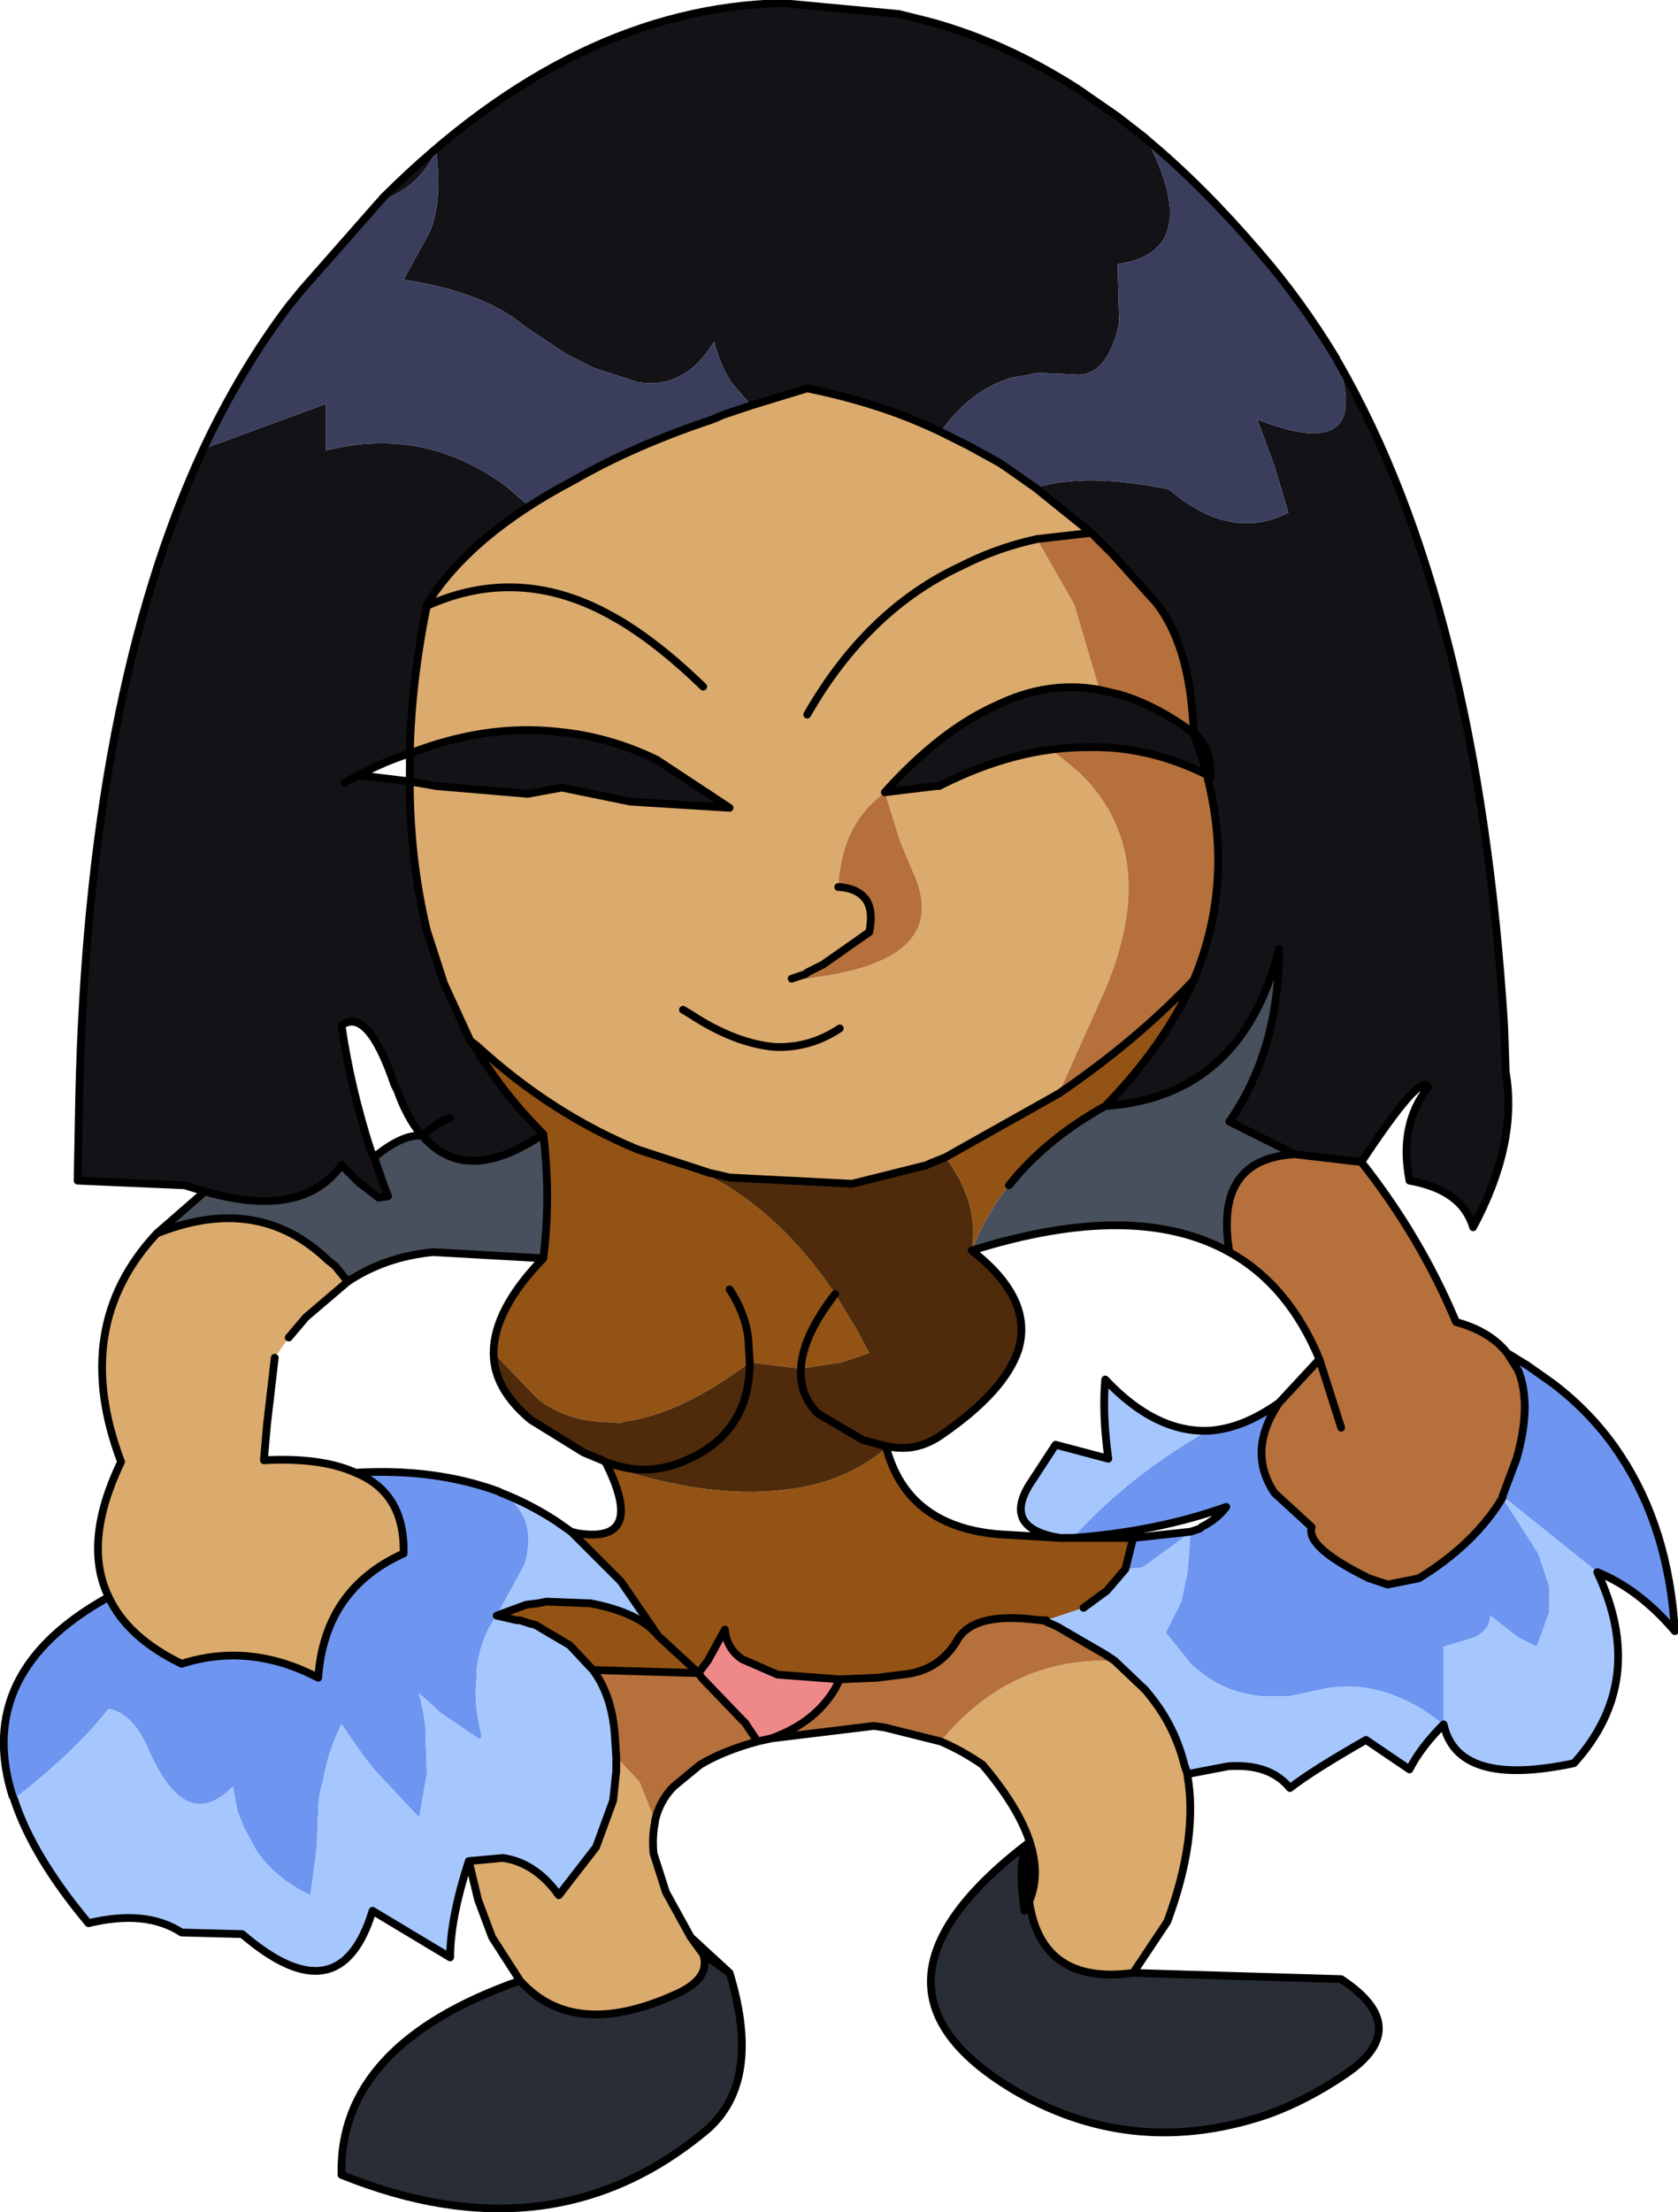
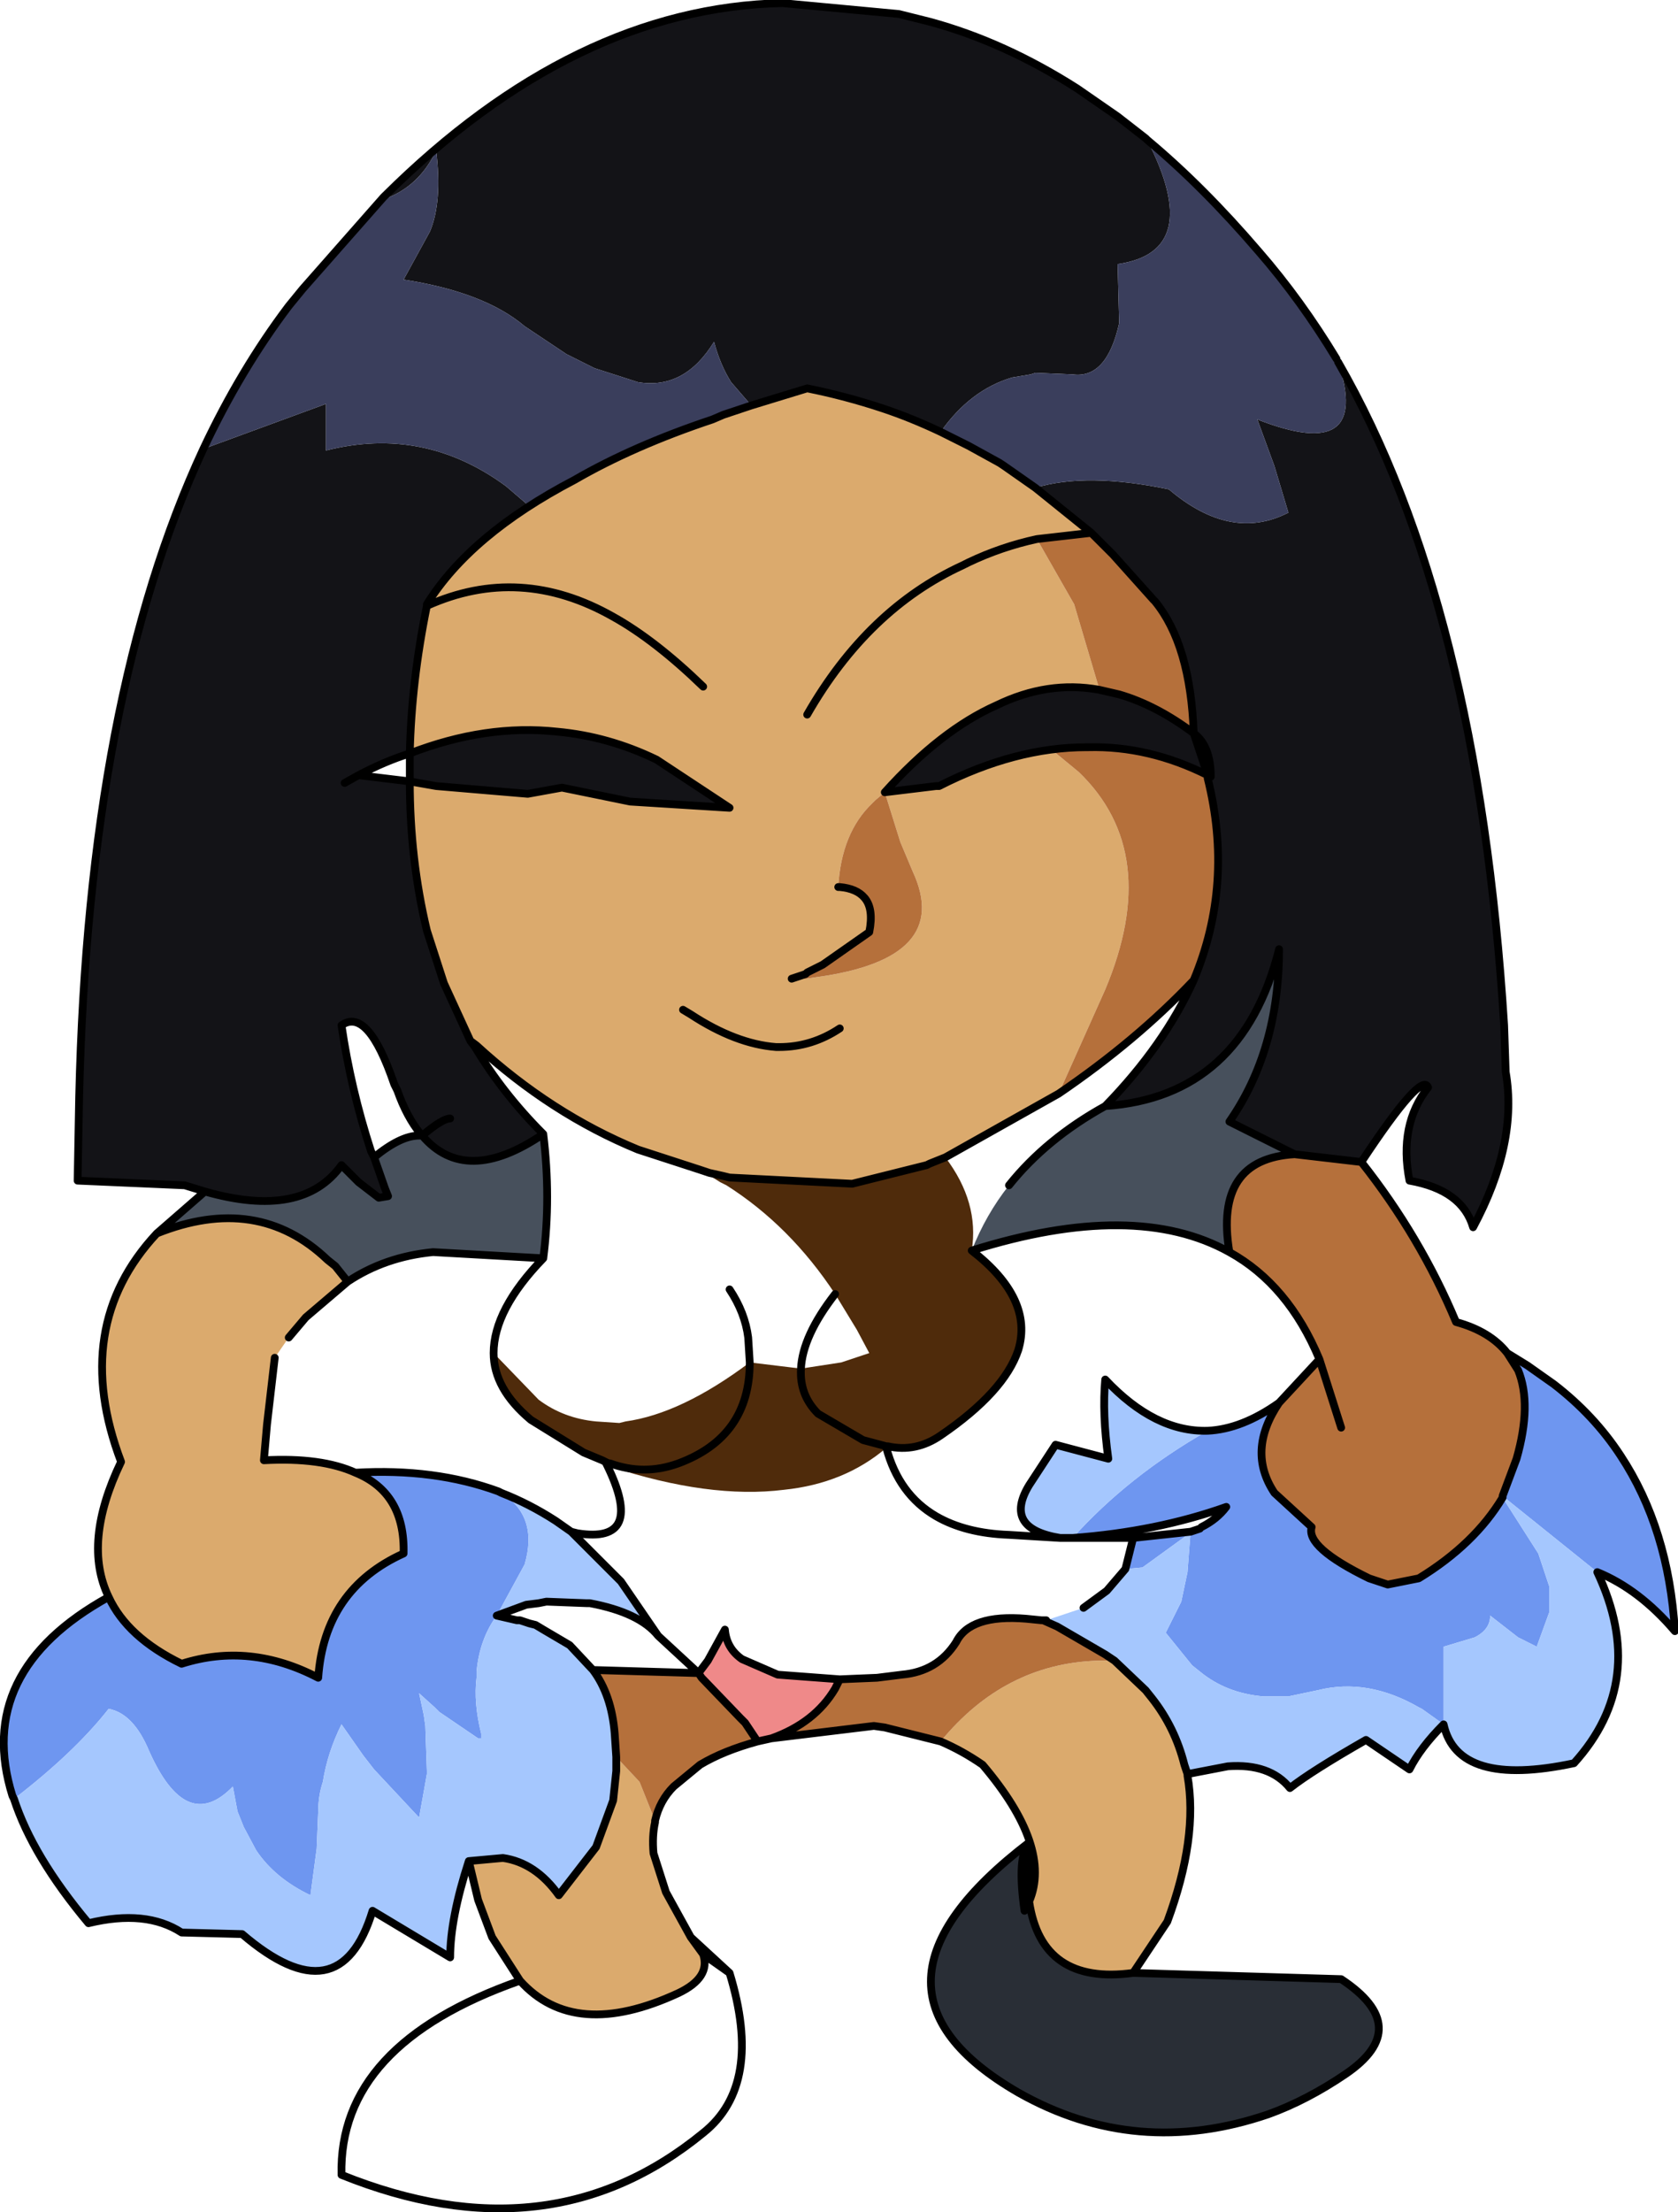
<svg xmlns="http://www.w3.org/2000/svg" height="71.2px" width="54.05px">
  <g transform="matrix(1.0, 0.0, 0.0, 1.0, 6.5, -9.5)">
    <path d="M36.6 21.15 Q41.1 28.95 41.95 42.5 L42.0 44.0 Q42.4 46.3 40.95 49.0 40.6 47.8 38.9 47.5 38.55 45.7 39.5 44.5 39.3 43.95 37.35 46.9 L35.2 46.65 33.1 45.6 Q34.7 43.3 34.7 40.05 33.5 44.8 29.1 45.1 31.0 43.15 31.95 41.05 33.25 37.95 32.4 34.55 L32.5 34.5 Q32.5 33.5 31.95 33.1 31.85 30.25 30.7 28.85 L30.65 28.8 29.35 27.35 28.65 26.65 26.85 25.2 Q28.5 24.7 31.15 25.25 33.15 26.95 35.0 26.0 L34.55 24.5 34.0 23.0 Q37.7 24.45 36.6 21.15 M0.1 47.85 L-0.55 47.65 -4.0 47.5 -3.95 44.8 Q-3.65 31.9 0.05 23.95 L4.0 22.5 4.0 24.0 Q7.15 23.2 9.8 25.15 L10.5 25.75 Q10.65 25.5 12.0 24.95 8.65 26.7 7.25 28.95 L7.25 29.0 Q6.75 31.45 6.7 33.75 9.15 32.8 11.45 33.05 13.1 33.2 14.65 33.95 L17.0 35.5 13.8 35.3 11.6 34.85 10.5 35.05 7.55 34.8 6.7 34.65 Q6.7 37.15 7.25 39.45 L7.8 41.15 8.65 43.0 8.8 43.2 Q9.7 44.7 11.0 46.0 8.5 47.7 7.1 46.05 L7.05 46.0 Q6.6 45.45 6.3 44.6 L6.2 44.4 Q5.35 41.9 4.5 42.5 4.8 44.55 5.45 46.55 L5.55 46.75 5.9 47.75 6.0 48.0 5.7 48.05 5.05 47.55 4.5 47.0 Q3.25 48.75 0.1 47.85 M5.85 15.85 L5.9 15.8 Q12.0 9.75 18.7 9.6 L22.45 9.95 23.45 10.2 Q25.85 10.85 28.2 12.35 L29.5 13.25 30.4 13.95 30.45 14.0 Q32.3 17.6 29.5 18.0 L29.55 19.9 Q29.15 21.7 28.05 21.55 L26.85 21.5 26.7 21.55 26.1 21.65 Q24.75 22.05 23.8 23.4 22.85 22.95 21.95 22.65 20.75 22.25 19.5 22.0 L17.7 22.55 17.05 21.8 Q16.7 21.25 16.5 20.5 15.55 22.05 14.05 21.8 L12.65 21.35 11.75 20.9 10.4 20.0 Q9.1 18.9 6.5 18.5 L7.35 16.95 Q7.75 16.0 7.55 14.35 7.0 15.5 5.9 15.9 L5.85 15.85 M28.5 33.55 Q26.2 33.55 23.75 34.8 L23.65 34.8 22.0 35.0 Q23.8 33.0 25.6 32.2 27.25 31.4 28.9 31.7 L29.55 31.85 Q30.75 32.2 31.95 33.1 L32.4 34.45 Q30.5 33.5 28.55 33.55 L28.5 33.55 M5.05 34.45 L6.7 34.65 6.7 33.75 Q5.9 34.0 5.05 34.45 L4.6 34.7 5.05 34.45 M8.0 45.5 Q7.75 45.5 7.1 46.05 7.75 45.5 8.0 45.5" fill="#131317" fill-rule="evenodd" stroke="none" />
    <path d="M31.75 66.6 L31.75 66.65 Q32.1 68.65 31.1 71.35 L30.0 73.0 Q27.05 73.4 26.65 70.7 27.4 68.95 25.15 66.3 24.5 65.85 23.8 65.55 25.85 63.05 28.85 62.95 L29.4 62.95 30.4 63.9 30.6 64.15 Q31.35 65.1 31.65 66.3 L31.75 66.6 M14.6 68.1 L14.6 68.15 Q14.5 68.6 14.55 69.15 L14.95 70.4 15.75 71.85 16.15 72.4 Q16.4 73.15 15.35 73.65 12.0 75.2 10.25 73.25 L9.35 71.85 8.9 70.65 8.6 69.4 9.7 69.3 Q10.75 69.45 11.5 70.5 L12.7 68.95 13.25 67.45 13.35 66.5 13.35 66.05 14.1 66.85 14.6 68.1 M-3.0 60.9 Q-3.85 59.15 -2.6 56.55 -4.25 52.2 -1.45 49.2 1.8 47.9 4.05 50.05 L4.3 50.25 4.7 50.75 3.35 51.9 2.8 52.55 2.35 53.2 2.1 55.35 2.0 56.5 Q3.85 56.4 4.95 56.9 6.55 57.55 6.5 59.5 3.95 60.65 3.75 63.5 1.55 62.35 -0.65 63.05 -2.4 62.2 -3.0 60.9 M26.85 25.2 L28.65 26.65 26.9 26.85 28.1 28.95 28.9 31.65 28.9 31.7 Q27.25 31.4 25.6 32.2 23.8 33.0 22.0 35.0 L23.65 34.8 23.75 34.8 Q26.2 33.55 28.5 33.55 L27.4 33.65 28.25 34.35 Q30.95 36.95 29.1 41.35 L27.6 44.7 23.95 46.75 23.45 46.95 23.35 47.0 20.95 47.6 17.0 47.4 16.8 47.35 16.35 47.25 16.05 47.15 14.05 46.5 Q11.25 45.35 8.85 43.15 L8.65 43.0 7.8 41.15 7.25 39.45 Q6.7 37.15 6.7 34.65 L7.55 34.8 10.5 35.05 11.6 34.85 13.8 35.3 17.0 35.5 14.65 33.95 Q13.1 33.2 11.45 33.05 9.15 32.8 6.7 33.75 6.75 31.45 7.25 29.0 L7.25 28.95 Q8.65 26.7 12.0 24.95 13.9 23.85 16.45 23.0 L16.8 22.85 17.7 22.55 19.5 22.0 Q20.75 22.25 21.95 22.65 22.85 22.95 23.8 23.4 L24.7 23.85 25.7 24.4 25.85 24.5 26.85 25.2 M16.15 31.6 Q14.6 30.1 13.25 29.35 10.25 27.65 7.25 29.0 10.25 27.65 13.25 29.35 14.6 30.1 16.15 31.6 M19.0 41.0 L19.4 41.0 19.45 41.0 19.8 40.95 Q24.2 40.35 22.9 37.55 L22.5 36.6 22.0 35.0 21.7 35.25 21.6 35.35 Q20.6 36.3 20.5 38.05 L20.55 38.05 Q21.1 38.1 21.35 38.4 21.65 38.75 21.5 39.5 L20.0 40.55 19.5 40.8 19.45 40.85 19.0 41.0 M19.5 32.5 Q21.45 29.1 24.5 27.7 L24.7 27.6 Q25.75 27.1 26.9 26.85 25.75 27.1 24.7 27.6 L24.5 27.7 Q21.45 29.1 19.5 32.5 M20.55 42.6 Q19.65 43.2 18.6 43.2 L18.5 43.2 Q17.2 43.1 15.75 42.15 L15.5 42.0 15.75 42.15 Q17.2 43.1 18.5 43.2 L18.6 43.2 Q19.65 43.2 20.55 42.6" fill="#dbaa6d" fill-rule="evenodd" stroke="none" />
-     <path d="M31.95 41.05 Q31.0 43.15 29.1 45.1 27.2 46.15 26.0 47.65 25.25 48.6 24.8 49.75 25.05 48.2 23.95 46.75 L27.6 44.7 Q30.1 43.0 31.95 41.05 M8.65 43.0 L8.85 43.15 Q11.25 45.35 14.05 46.5 L16.05 47.15 16.3 47.3 16.7 47.55 16.9 47.65 Q18.95 48.95 20.4 51.15 L21.1 52.3 21.5 53.05 20.6 53.35 19.3 53.55 17.65 53.35 Q15.45 55.0 13.65 55.25 L13.45 55.3 12.7 55.25 Q11.65 55.15 10.85 54.55 L9.4 53.05 Q9.4 51.65 11.0 50.0 11.25 48.05 11.0 46.0 9.7 44.7 8.8 43.2 L8.65 43.0 M17.0 51.0 Q17.5 51.75 17.6 52.55 L17.65 53.35 17.6 52.55 Q17.5 51.75 17.0 51.0 M30.0 59.0 L29.75 60.0 29.15 60.7 28.4 61.25 27.2 61.65 27.05 61.65 26.55 61.6 Q24.75 61.45 24.3 62.35 23.7 63.3 22.55 63.4 L21.75 63.5 20.55 63.55 18.55 63.4 17.4 62.9 Q16.9 62.55 16.85 61.95 L16.3 62.95 16.0 63.35 14.7 62.15 16.0 63.35 12.6 63.25 11.85 62.45 11.0 61.95 10.75 61.8 10.55 61.75 10.25 61.65 10.15 61.65 9.5 61.5 10.45 61.15 10.85 61.1 11.1 61.05 12.4 61.1 12.5 61.1 Q14.1 61.4 14.7 62.15 L13.5 60.4 12.05 58.95 11.9 58.8 12.1 58.85 Q14.3 59.2 13.05 56.65 L13.15 56.6 13.15 56.7 Q16.35 57.75 18.75 57.45 20.7 57.25 22.05 56.1 22.45 57.6 23.65 58.3 24.6 58.85 26.0 58.9 L27.65 59.0 28.0 59.0 28.05 59.0 30.0 59.0 M19.3 53.55 Q19.35 52.5 20.4 51.15 19.35 52.5 19.3 53.55" fill="#935314" fill-rule="evenodd" stroke="none" />
    <path d="M-1.45 49.2 L0.1 47.85 Q3.25 48.75 4.5 47.0 L5.05 47.55 5.7 48.05 6.0 48.0 5.9 47.75 5.55 46.75 Q6.4 46.05 7.0 46.05 L7.1 46.05 Q8.5 47.7 11.0 46.0 11.25 48.05 11.0 50.0 L7.45 49.8 Q5.9 49.95 4.7 50.75 L4.3 50.25 4.05 50.05 Q1.8 47.9 -1.45 49.2 M29.1 45.1 Q33.5 44.8 34.7 40.05 34.7 43.3 33.1 45.6 L35.2 46.65 Q32.6 46.8 33.1 49.8 30.05 48.1 24.8 49.75 25.25 48.6 26.0 47.65 27.2 46.15 29.1 45.1" fill="#47505c" fill-rule="evenodd" stroke="none" />
-     <path d="M30.0 73.0 L36.7 73.2 Q39.05 74.75 36.85 76.25 35.6 77.1 34.35 77.55 30.1 79.0 26.3 76.85 20.5 73.5 26.65 68.8 26.25 69.25 26.5 71.0 L26.65 70.7 Q27.05 73.4 30.0 73.0 M17.0 73.0 Q18.1 76.6 16.15 78.15 11.2 82.2 4.5 79.5 4.4 75.3 10.25 73.25 12.0 75.2 15.35 73.65 16.4 73.15 16.15 72.4 L17.0 73.0" fill="#292e36" fill-rule="evenodd" stroke="none" />
+     <path d="M30.0 73.0 L36.7 73.2 Q39.05 74.75 36.85 76.25 35.6 77.1 34.35 77.55 30.1 79.0 26.3 76.85 20.5 73.5 26.65 68.8 26.25 69.25 26.5 71.0 L26.65 70.7 Q27.05 73.4 30.0 73.0 M17.0 73.0 L17.0 73.0" fill="#292e36" fill-rule="evenodd" stroke="none" />
    <path d="M18.35 65.45 L17.9 65.55 17.5 64.95 17.35 64.8 16.1 63.5 16.0 63.35 16.3 62.95 16.85 61.95 Q16.9 62.55 17.4 62.9 L18.55 63.4 20.55 63.55 20.4 63.85 Q19.75 64.95 18.35 65.45" fill="#ef8989" fill-rule="evenodd" stroke="none" />
    <path d="M0.05 23.95 Q1.25 21.4 2.8 19.35 L3.25 18.8 5.85 15.85 5.9 15.9 Q7.0 15.5 7.55 14.35 7.75 16.0 7.35 16.95 L6.5 18.5 Q9.1 18.9 10.4 20.0 L11.75 20.9 12.65 21.35 14.05 21.8 Q15.55 22.05 16.5 20.5 16.7 21.25 17.05 21.8 L17.7 22.55 16.8 22.85 16.45 23.0 Q13.9 23.85 12.0 24.95 10.65 25.5 10.5 25.75 L9.8 25.15 Q7.15 23.2 4.0 24.0 L4.0 22.5 0.05 23.95 M30.45 14.0 Q32.25 15.5 34.05 17.6 35.4 19.15 36.55 21.05 L36.6 21.1 36.6 21.15 Q37.7 24.45 34.0 23.0 L34.55 24.5 35.0 26.0 Q33.15 26.95 31.15 25.25 28.5 24.7 26.85 25.2 L25.85 24.5 25.7 24.4 24.7 23.85 23.8 23.4 Q24.75 22.05 26.1 21.65 L26.7 21.55 26.85 21.5 28.05 21.55 Q29.15 21.7 29.55 19.9 L29.5 18.0 Q32.3 17.6 30.45 14.0" fill="#3a3e5c" fill-rule="evenodd" stroke="none" />
    <path d="M16.05 47.15 L16.35 47.25 16.8 47.35 17.0 47.4 20.95 47.6 23.35 47.0 23.45 46.95 23.95 46.75 Q25.05 48.2 24.8 49.75 26.8 51.3 26.3 52.95 25.85 54.3 23.8 55.7 23.0 56.25 22.1 56.05 L22.05 56.05 21.3 55.85 19.85 55.0 Q19.25 54.4 19.3 53.55 19.25 54.4 19.85 55.0 L21.3 55.85 22.05 56.05 22.05 56.1 Q20.7 57.25 18.75 57.45 16.35 57.75 13.15 56.7 L13.15 56.6 Q14.25 57.0 15.35 56.6 17.65 55.75 17.65 53.35 17.65 55.75 15.35 56.6 14.25 57.0 13.15 56.6 L13.1 56.6 13.0 56.55 12.9 56.5 12.3 56.25 10.6 55.2 Q9.4 54.2 9.4 53.05 L10.85 54.55 Q11.65 55.15 12.7 55.25 L13.45 55.3 13.65 55.25 Q15.45 55.0 17.65 53.35 L19.3 53.55 20.6 53.35 21.5 53.05 21.1 52.3 20.4 51.15 Q18.95 48.95 16.9 47.65 L16.7 47.55 16.3 47.3 16.05 47.15" fill="#4f2b0b" fill-rule="evenodd" stroke="none" />
    <path d="M37.35 46.9 Q39.25 49.3 40.4 52.05 41.5 52.35 42.05 53.05 L42.4 53.6 Q42.85 54.7 42.35 56.45 L41.9 57.65 41.9 57.7 Q41.0 59.2 39.2 60.3 L38.2 60.5 37.6 60.3 Q35.55 59.3 35.75 58.65 L34.55 57.55 Q33.65 56.2 34.7 54.65 L36.0 53.25 Q35.0 50.85 33.1 49.8 32.6 46.8 35.2 46.65 L37.35 46.9 M23.8 65.55 L22.0 65.1 21.65 65.05 18.35 65.45 Q19.75 64.95 20.4 63.85 L20.55 63.55 21.75 63.5 22.55 63.4 Q23.7 63.3 24.3 62.35 24.75 61.45 26.55 61.6 L27.05 61.65 27.1 61.65 27.55 61.85 29.1 62.75 29.4 62.95 28.85 62.95 Q25.85 63.05 23.8 65.55 M17.9 65.55 Q16.8 65.85 16.05 66.3 L15.2 67.0 Q14.75 67.45 14.6 68.1 L14.1 66.85 13.35 66.05 13.3 65.3 Q13.2 64.05 12.6 63.25 L16.0 63.35 16.1 63.5 17.35 64.8 17.5 64.95 17.9 65.55 M28.65 26.65 L29.35 27.35 30.65 28.8 30.7 28.85 Q31.85 30.25 31.95 33.1 30.75 32.2 29.55 31.85 L28.9 31.7 28.9 31.65 28.1 28.95 26.9 26.85 28.65 26.65 M32.4 34.55 Q33.25 37.95 31.95 41.05 30.1 43.0 27.6 44.7 L29.1 41.35 Q30.95 36.95 28.25 34.35 L27.4 33.65 28.5 33.55 28.55 33.55 Q30.5 33.5 32.4 34.45 L32.4 34.55 M22.0 35.0 L22.5 36.6 22.9 37.55 Q24.2 40.35 19.8 40.95 L19.45 41.0 19.4 41.0 19.0 41.0 19.45 40.85 19.5 40.8 20.0 40.55 21.5 39.5 Q21.65 38.75 21.35 38.4 21.1 38.1 20.55 38.05 L20.5 38.05 Q20.6 36.3 21.6 35.35 L21.7 35.25 22.0 35.0 M36.7 55.45 L36.0 53.25 36.7 55.45" fill="#b5703b" fill-rule="evenodd" stroke="none" />
    <path d="M42.05 53.05 L42.7 53.45 43.55 54.05 Q44.85 55.05 45.7 56.35 47.25 58.7 47.45 62.0 46.3 60.65 44.95 60.1 L41.9 57.65 41.9 57.7 43.05 59.5 43.4 60.55 43.4 61.4 43.0 62.5 42.4 62.2 41.5 61.5 Q41.5 61.95 41.0 62.2 L40.0 62.5 40.0 63.65 40.0 63.9 40.0 65.0 39.3 64.5 39.2 64.45 Q37.55 63.5 35.95 63.9 L35.0 64.1 34.2 64.1 Q33.0 64.0 32.15 63.3 L31.9 63.1 31.05 62.05 31.55 61.05 31.75 60.1 31.85 58.8 32.15 58.7 32.2 58.65 Q32.7 58.4 33.0 58.0 30.75 58.8 28.05 59.0 29.85 57.0 32.4 55.55 33.5 55.5 34.7 54.65 33.65 56.2 34.55 57.55 L35.75 58.65 Q35.55 59.3 37.6 60.3 L38.2 60.5 39.2 60.3 Q41.0 59.2 41.9 57.7 L41.9 57.65 42.35 56.45 Q42.85 54.7 42.4 53.6 L42.05 53.05 M-6.05 67.4 L-6.1 67.3 Q-7.35 63.3 -3.0 60.9 -2.4 62.2 -0.65 63.05 1.55 62.35 3.75 63.5 3.95 60.65 6.5 59.5 6.55 57.55 4.95 56.9 7.5 56.75 9.55 57.5 L9.65 57.55 Q10.85 58.3 10.4 59.85 L9.5 61.5 Q8.95 62.25 8.85 63.3 L8.85 63.5 Q8.75 64.3 9.0 65.3 L9.0 65.45 8.9 65.45 7.65 64.6 7.5 64.45 7.0 64.0 7.15 64.7 7.2 65.05 7.25 66.5 7.25 66.6 7.0 68.0 5.55 66.45 5.2 66.0 4.5 65.0 Q4.05 65.9 3.9 66.85 3.75 67.3 3.75 67.8 L3.7 69.0 3.5 70.5 Q2.35 69.95 1.75 69.05 L1.35 68.3 1.15 67.8 1.0 67.0 Q-0.5 68.55 -1.7 65.85 -2.2 64.65 -3.0 64.5 -4.1 65.9 -6.05 67.4 M31.85 58.8 L31.75 58.9 30.3 59.95 29.75 60.0 30.0 59.0 31.85 58.8" fill="#6e96f0" fill-rule="evenodd" stroke="none" />
    <path d="M44.95 60.1 Q46.6 63.6 44.2 66.25 40.45 67.05 40.0 65.0 39.25 65.75 38.9 66.45 L37.5 65.5 Q35.75 66.5 35.05 67.05 34.4 66.25 33.05 66.35 L31.75 66.6 31.65 66.3 Q31.35 65.1 30.6 64.15 L30.4 63.9 29.4 62.95 29.1 62.75 27.55 61.85 27.1 61.65 27.05 61.65 27.2 61.65 28.4 61.25 29.15 60.7 29.75 60.0 30.3 59.95 31.75 58.9 31.85 58.8 31.75 60.1 31.55 61.05 31.05 62.05 31.9 63.1 32.15 63.3 Q33.0 64.0 34.2 64.1 L35.0 64.1 35.95 63.9 Q37.55 63.5 39.2 64.45 L39.3 64.5 40.0 65.0 40.0 63.9 40.0 63.65 40.0 62.5 41.0 62.2 Q41.5 61.95 41.5 61.5 L42.4 62.2 43.0 62.5 43.4 61.4 43.4 60.55 43.05 59.5 41.9 57.7 41.9 57.65 44.95 60.1 M8.6 69.4 Q8.0 71.25 8.0 72.5 L5.5 71.0 Q4.45 74.45 1.3 71.75 L-0.65 71.7 Q-1.8 70.95 -3.65 71.4 -5.45 69.25 -6.05 67.4 -4.1 65.9 -3.0 64.5 -2.2 64.65 -1.7 65.85 -0.5 68.55 1.0 67.0 L1.15 67.8 1.35 68.3 1.75 69.05 Q2.35 69.95 3.5 70.5 L3.7 69.0 3.75 67.8 Q3.75 67.3 3.9 66.85 4.05 65.9 4.5 65.0 L5.2 66.0 5.55 66.45 7.0 68.0 7.25 66.6 7.25 66.5 7.2 65.05 7.15 64.7 7.0 64.0 7.5 64.45 7.65 64.6 8.9 65.45 9.0 65.45 9.0 65.3 Q8.75 64.3 8.85 63.5 L8.85 63.3 Q8.95 62.25 9.5 61.5 L10.4 59.85 Q10.85 58.3 9.65 57.55 L9.55 57.5 9.65 57.55 Q10.55 57.9 11.4 58.45 L11.9 58.8 12.05 58.95 13.5 60.4 14.7 62.15 Q14.1 61.4 12.5 61.1 L12.4 61.1 11.1 61.05 10.85 61.1 10.45 61.15 9.5 61.5 10.15 61.65 10.25 61.65 10.55 61.75 10.75 61.8 11.0 61.95 11.85 62.45 12.6 63.25 Q13.2 64.05 13.3 65.3 L13.35 66.05 13.35 66.5 13.25 67.45 12.7 68.95 11.5 70.5 Q10.75 69.45 9.7 69.3 L8.6 69.4 M32.4 55.55 Q29.85 57.0 28.05 59.0 L28.0 59.0 27.65 59.0 Q25.8 58.7 26.65 57.3 L27.5 56.0 29.2 56.45 Q29.0 55.0 29.1 53.9 30.7 55.6 32.4 55.55" fill="#a5c7fe" fill-rule="evenodd" stroke="none" />
    <path d="M36.6 21.15 Q41.1 28.95 41.95 42.5 L42.0 44.0 Q42.4 46.3 40.95 49.0 40.6 47.8 38.9 47.5 38.55 45.7 39.5 44.5 39.3 43.95 37.35 46.9 39.25 49.3 40.4 52.05 41.5 52.35 42.05 53.05 L42.7 53.45 43.55 54.05 Q44.85 55.05 45.7 56.35 47.25 58.7 47.45 62.0 46.3 60.65 44.95 60.1 46.6 63.6 44.2 66.25 40.45 67.05 40.0 65.0 39.25 65.75 38.9 66.45 L37.5 65.5 Q35.75 66.5 35.05 67.05 34.4 66.25 33.05 66.35 L31.75 66.6 31.75 66.65 Q32.1 68.65 31.1 71.35 L30.0 73.0 36.7 73.2 Q39.05 74.75 36.85 76.25 35.6 77.1 34.35 77.55 30.1 79.0 26.3 76.85 20.5 73.5 26.65 68.8 L26.65 70.7 Q27.4 68.95 25.15 66.3 24.5 65.85 23.8 65.55 L22.0 65.1 21.65 65.05 18.35 65.45 17.9 65.55 Q16.8 65.85 16.05 66.3 L15.2 67.0 Q14.75 67.45 14.6 68.1 L14.6 68.15 Q14.5 68.6 14.55 69.15 L14.95 70.4 15.75 71.85 17.0 73.0 Q18.1 76.6 16.15 78.15 11.2 82.2 4.5 79.5 4.4 75.3 10.25 73.25 L9.35 71.85 8.9 70.65 8.6 69.4 Q8.0 71.25 8.0 72.5 L5.5 71.0 Q4.45 74.45 1.3 71.75 L-0.65 71.7 Q-1.8 70.95 -3.65 71.4 -5.45 69.25 -6.05 67.4 L-6.1 67.3 Q-7.35 63.3 -3.0 60.9 -3.85 59.15 -2.6 56.55 -4.25 52.2 -1.45 49.2 L0.1 47.85 -0.55 47.65 -4.0 47.5 -3.95 44.8 Q-3.65 31.9 0.05 23.95 1.25 21.4 2.8 19.35 L3.25 18.8 5.85 15.85 5.9 15.8 Q12.0 9.75 18.7 9.6 L22.45 9.95 23.45 10.2 Q25.85 10.85 28.2 12.35 L29.5 13.25 30.4 13.95 30.45 14.0 Q32.25 15.5 34.05 17.6 35.4 19.15 36.55 21.05 M26.85 25.2 L28.65 26.65 29.35 27.35 30.65 28.8 30.7 28.85 Q31.85 30.25 31.95 33.1 32.5 33.5 32.5 34.5 L32.4 34.45 Q30.5 33.5 28.55 33.55 L28.5 33.55 Q26.2 33.55 23.75 34.8 L23.65 34.8 22.0 35.0 Q23.8 33.0 25.6 32.2 27.25 31.4 28.9 31.7 L29.55 31.85 Q30.75 32.2 31.95 33.1 L32.4 34.45 32.4 34.55 Q33.25 37.95 31.95 41.05 31.0 43.15 29.1 45.1 33.5 44.8 34.7 40.05 34.7 43.3 33.1 45.6 L35.2 46.65 37.35 46.9 M23.8 23.4 Q22.85 22.95 21.95 22.65 20.75 22.25 19.5 22.0 L17.7 22.55 16.8 22.85 16.45 23.0 Q13.9 23.85 12.0 24.95 8.65 26.7 7.25 28.95 L7.25 29.0 Q10.25 27.65 13.25 29.35 14.6 30.1 16.15 31.6 M23.8 23.4 L24.7 23.85 25.7 24.4 25.85 24.5 26.85 25.2 M7.25 29.0 Q6.75 31.45 6.7 33.75 9.15 32.8 11.45 33.05 13.1 33.2 14.65 33.95 L17.0 35.5 13.8 35.3 11.6 34.85 10.5 35.05 7.55 34.8 6.7 34.65 Q6.7 37.15 7.25 39.45 L7.8 41.15 8.65 43.0 8.85 43.15 Q11.25 45.35 14.05 46.5 L16.05 47.15 16.35 47.25 16.8 47.35 17.0 47.4 20.95 47.6 23.35 47.0 23.45 46.95 23.95 46.75 27.6 44.7 Q30.1 43.0 31.95 41.05 M19.0 41.0 L19.45 40.85 19.5 40.8 20.0 40.55 21.5 39.5 Q21.65 38.75 21.35 38.4 21.1 38.1 20.55 38.05 L20.5 38.05 M26.9 26.85 Q25.75 27.1 24.7 27.6 L24.5 27.7 Q21.45 29.1 19.5 32.5 M6.7 33.75 L6.7 34.65 5.05 34.45 4.6 34.7 M5.05 34.45 Q5.9 34.0 6.7 33.75 M8.65 43.0 L8.8 43.2 Q9.7 44.7 11.0 46.0 11.25 48.05 11.0 50.0 9.4 51.65 9.4 53.05 9.4 54.2 10.6 55.2 L12.3 56.25 12.9 56.5 13.0 56.55 13.05 56.65 Q14.3 59.2 12.1 58.85 L11.9 58.8 12.05 58.95 13.5 60.4 14.7 62.15 16.0 63.35 16.3 62.95 16.85 61.95 Q16.9 62.55 17.4 62.9 L18.55 63.4 20.55 63.55 21.75 63.5 22.55 63.4 Q23.7 63.3 24.3 62.35 24.75 61.45 26.55 61.6 L27.05 61.65 27.1 61.65 27.55 61.85 29.1 62.75 29.4 62.95 30.4 63.9 30.6 64.15 Q31.35 65.1 31.65 66.3 L31.75 66.6 M17.65 53.35 L17.6 52.55 Q17.5 51.75 17.0 51.0 M5.55 46.75 L5.9 47.75 6.0 48.0 5.7 48.05 5.05 47.55 4.5 47.0 Q3.25 48.75 0.1 47.85 M7.1 46.05 L7.05 46.0 Q6.6 45.45 6.3 44.6 L6.2 44.4 Q5.35 41.9 4.5 42.5 4.8 44.55 5.45 46.55 L5.55 46.75 Q6.4 46.05 7.0 46.05 L7.1 46.05 Q7.75 45.5 8.0 45.5 M15.5 42.0 L15.75 42.15 Q17.2 43.1 18.5 43.2 L18.6 43.2 Q19.65 43.2 20.55 42.6 M19.3 53.55 Q19.25 54.4 19.85 55.0 L21.3 55.85 22.05 56.05 22.1 56.05 Q23.0 56.25 23.8 55.7 25.85 54.3 26.3 52.95 26.8 51.3 24.8 49.75 30.05 48.1 33.1 49.8 32.6 46.8 35.2 46.65 M11.0 46.0 Q8.5 47.7 7.1 46.05 M28.65 26.65 L26.9 26.85 M29.1 45.1 Q27.2 46.15 26.0 47.65 M36.0 53.25 L36.7 55.45 M34.7 54.65 Q33.5 55.5 32.4 55.55 30.7 55.6 29.1 53.9 29.0 55.0 29.2 56.45 L27.5 56.0 26.65 57.3 Q25.8 58.7 27.65 59.0 L28.0 59.0 28.05 59.0 30.0 59.0 29.75 60.0 29.15 60.7 28.4 61.25 M28.05 59.0 Q30.75 58.8 33.0 58.0 32.7 58.4 32.2 58.65 M32.15 58.7 L31.85 58.8 30.0 59.0 M41.9 57.7 Q41.0 59.2 39.2 60.3 L38.2 60.5 37.6 60.3 Q35.55 59.3 35.75 58.65 L34.55 57.55 Q33.65 56.2 34.7 54.65 L36.0 53.25 Q35.0 50.85 33.1 49.8 M27.2 61.65 L27.05 61.65 M27.65 59.0 L26.0 58.9 Q24.6 58.85 23.65 58.3 22.45 57.6 22.05 56.1 L22.05 56.05 M18.35 65.45 Q19.75 64.95 20.4 63.85 L20.55 63.55 M26.65 70.7 L26.5 71.0 Q26.25 69.25 26.65 68.8 M30.0 73.0 Q27.05 73.4 26.65 70.7 M17.65 53.35 Q17.65 55.75 15.35 56.6 14.25 57.0 13.15 56.6 L13.1 56.6 13.0 56.55 M11.9 58.8 L11.4 58.45 Q10.55 57.9 9.65 57.55 L9.55 57.5 Q7.5 56.75 4.95 56.9 3.85 56.4 2.0 56.5 L2.1 55.35 2.35 53.2 M9.5 61.5 L10.45 61.15 10.85 61.1 11.1 61.05 12.4 61.1 12.5 61.1 Q14.1 61.4 14.7 62.15 M9.5 61.5 L10.15 61.65 10.25 61.65 10.55 61.75 10.75 61.8 11.0 61.95 11.85 62.45 12.6 63.25 16.0 63.35 16.1 63.5 17.35 64.8 17.5 64.95 17.9 65.55 M4.7 50.75 L4.3 50.25 4.05 50.05 Q1.8 47.9 -1.45 49.2 M2.8 52.55 L3.35 51.9 4.7 50.75 Q5.9 49.95 7.45 49.8 L11.0 50.0 M4.95 56.9 Q6.55 57.55 6.5 59.5 3.95 60.65 3.75 63.5 1.55 62.35 -0.65 63.05 -2.4 62.2 -3.0 60.9 M13.35 66.05 L13.35 66.5 13.25 67.45 12.7 68.95 11.5 70.5 Q10.75 69.45 9.7 69.3 L8.6 69.4 M12.6 63.25 Q13.2 64.05 13.3 65.3 L13.35 66.05 M10.25 73.25 Q12.0 75.2 15.35 73.65 16.4 73.15 16.15 72.4 L15.75 71.85 M16.15 72.4 L17.0 73.0 M20.4 51.15 Q19.35 52.5 19.3 53.55 M42.05 53.05 L42.4 53.6 Q42.85 54.7 42.35 56.45 L41.9 57.65 41.9 57.7" fill="none" stroke="#000000" stroke-linecap="round" stroke-linejoin="round" stroke-width="0.25" />
  </g>
</svg>